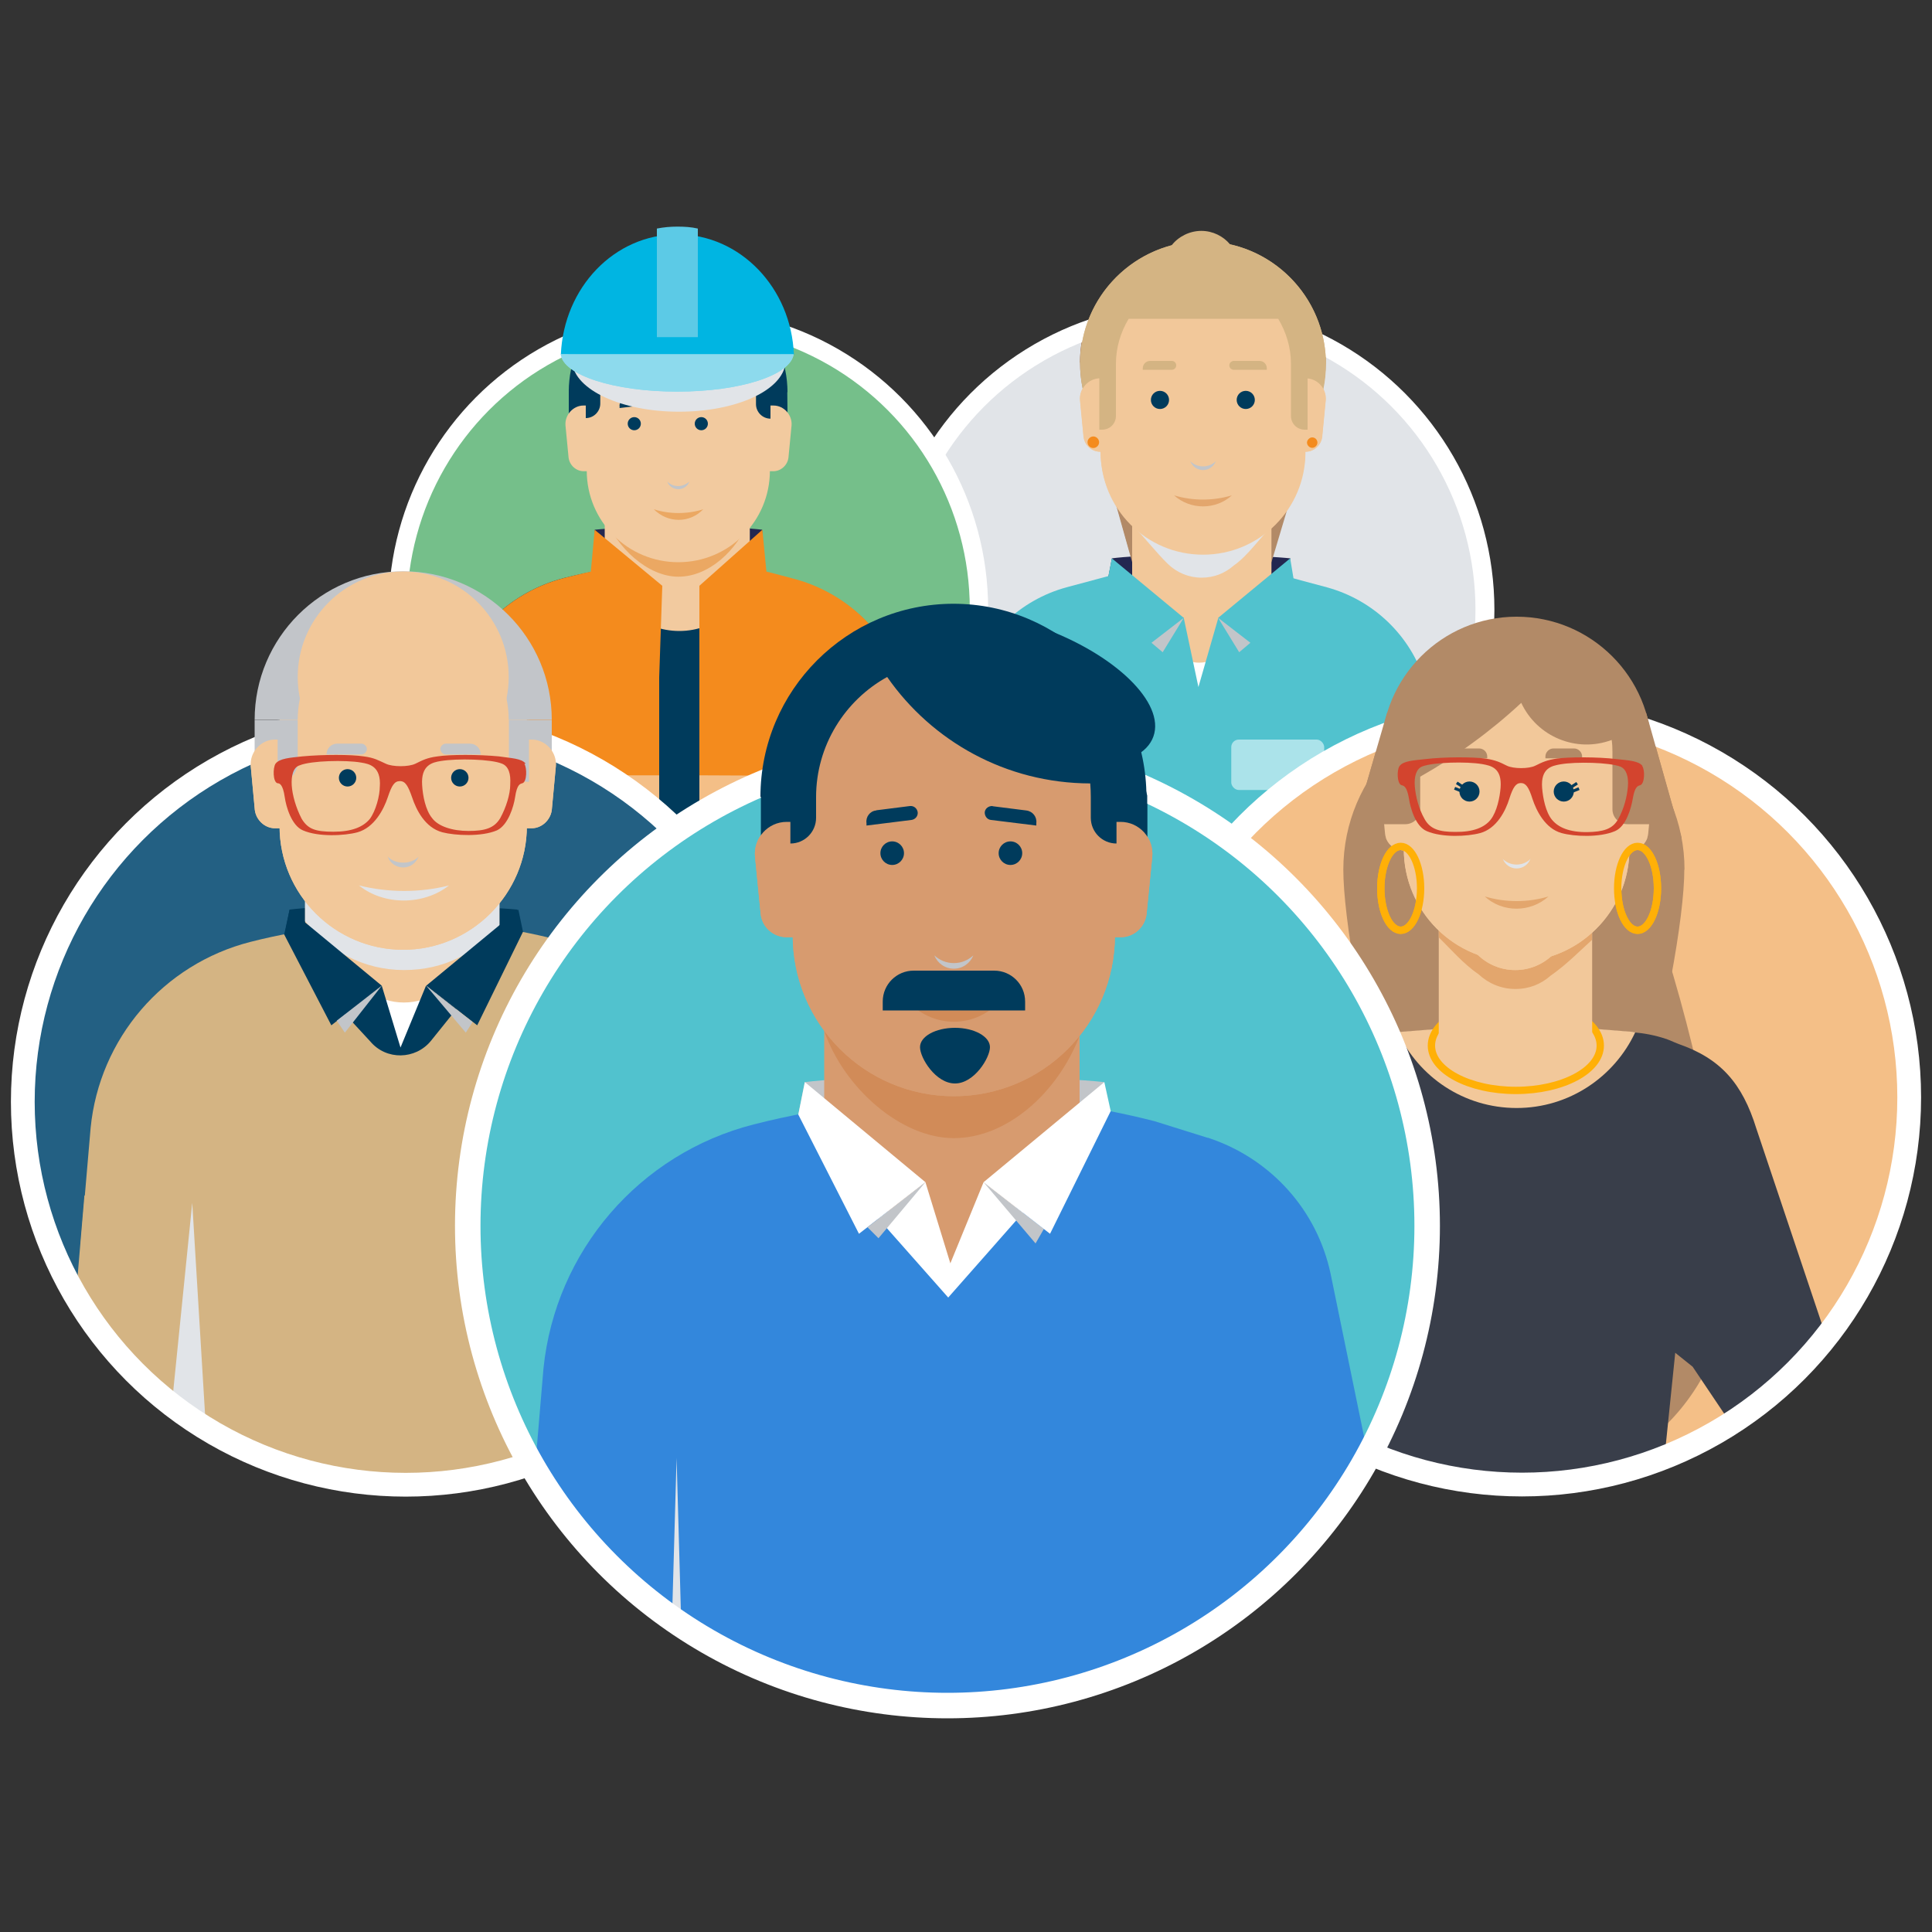
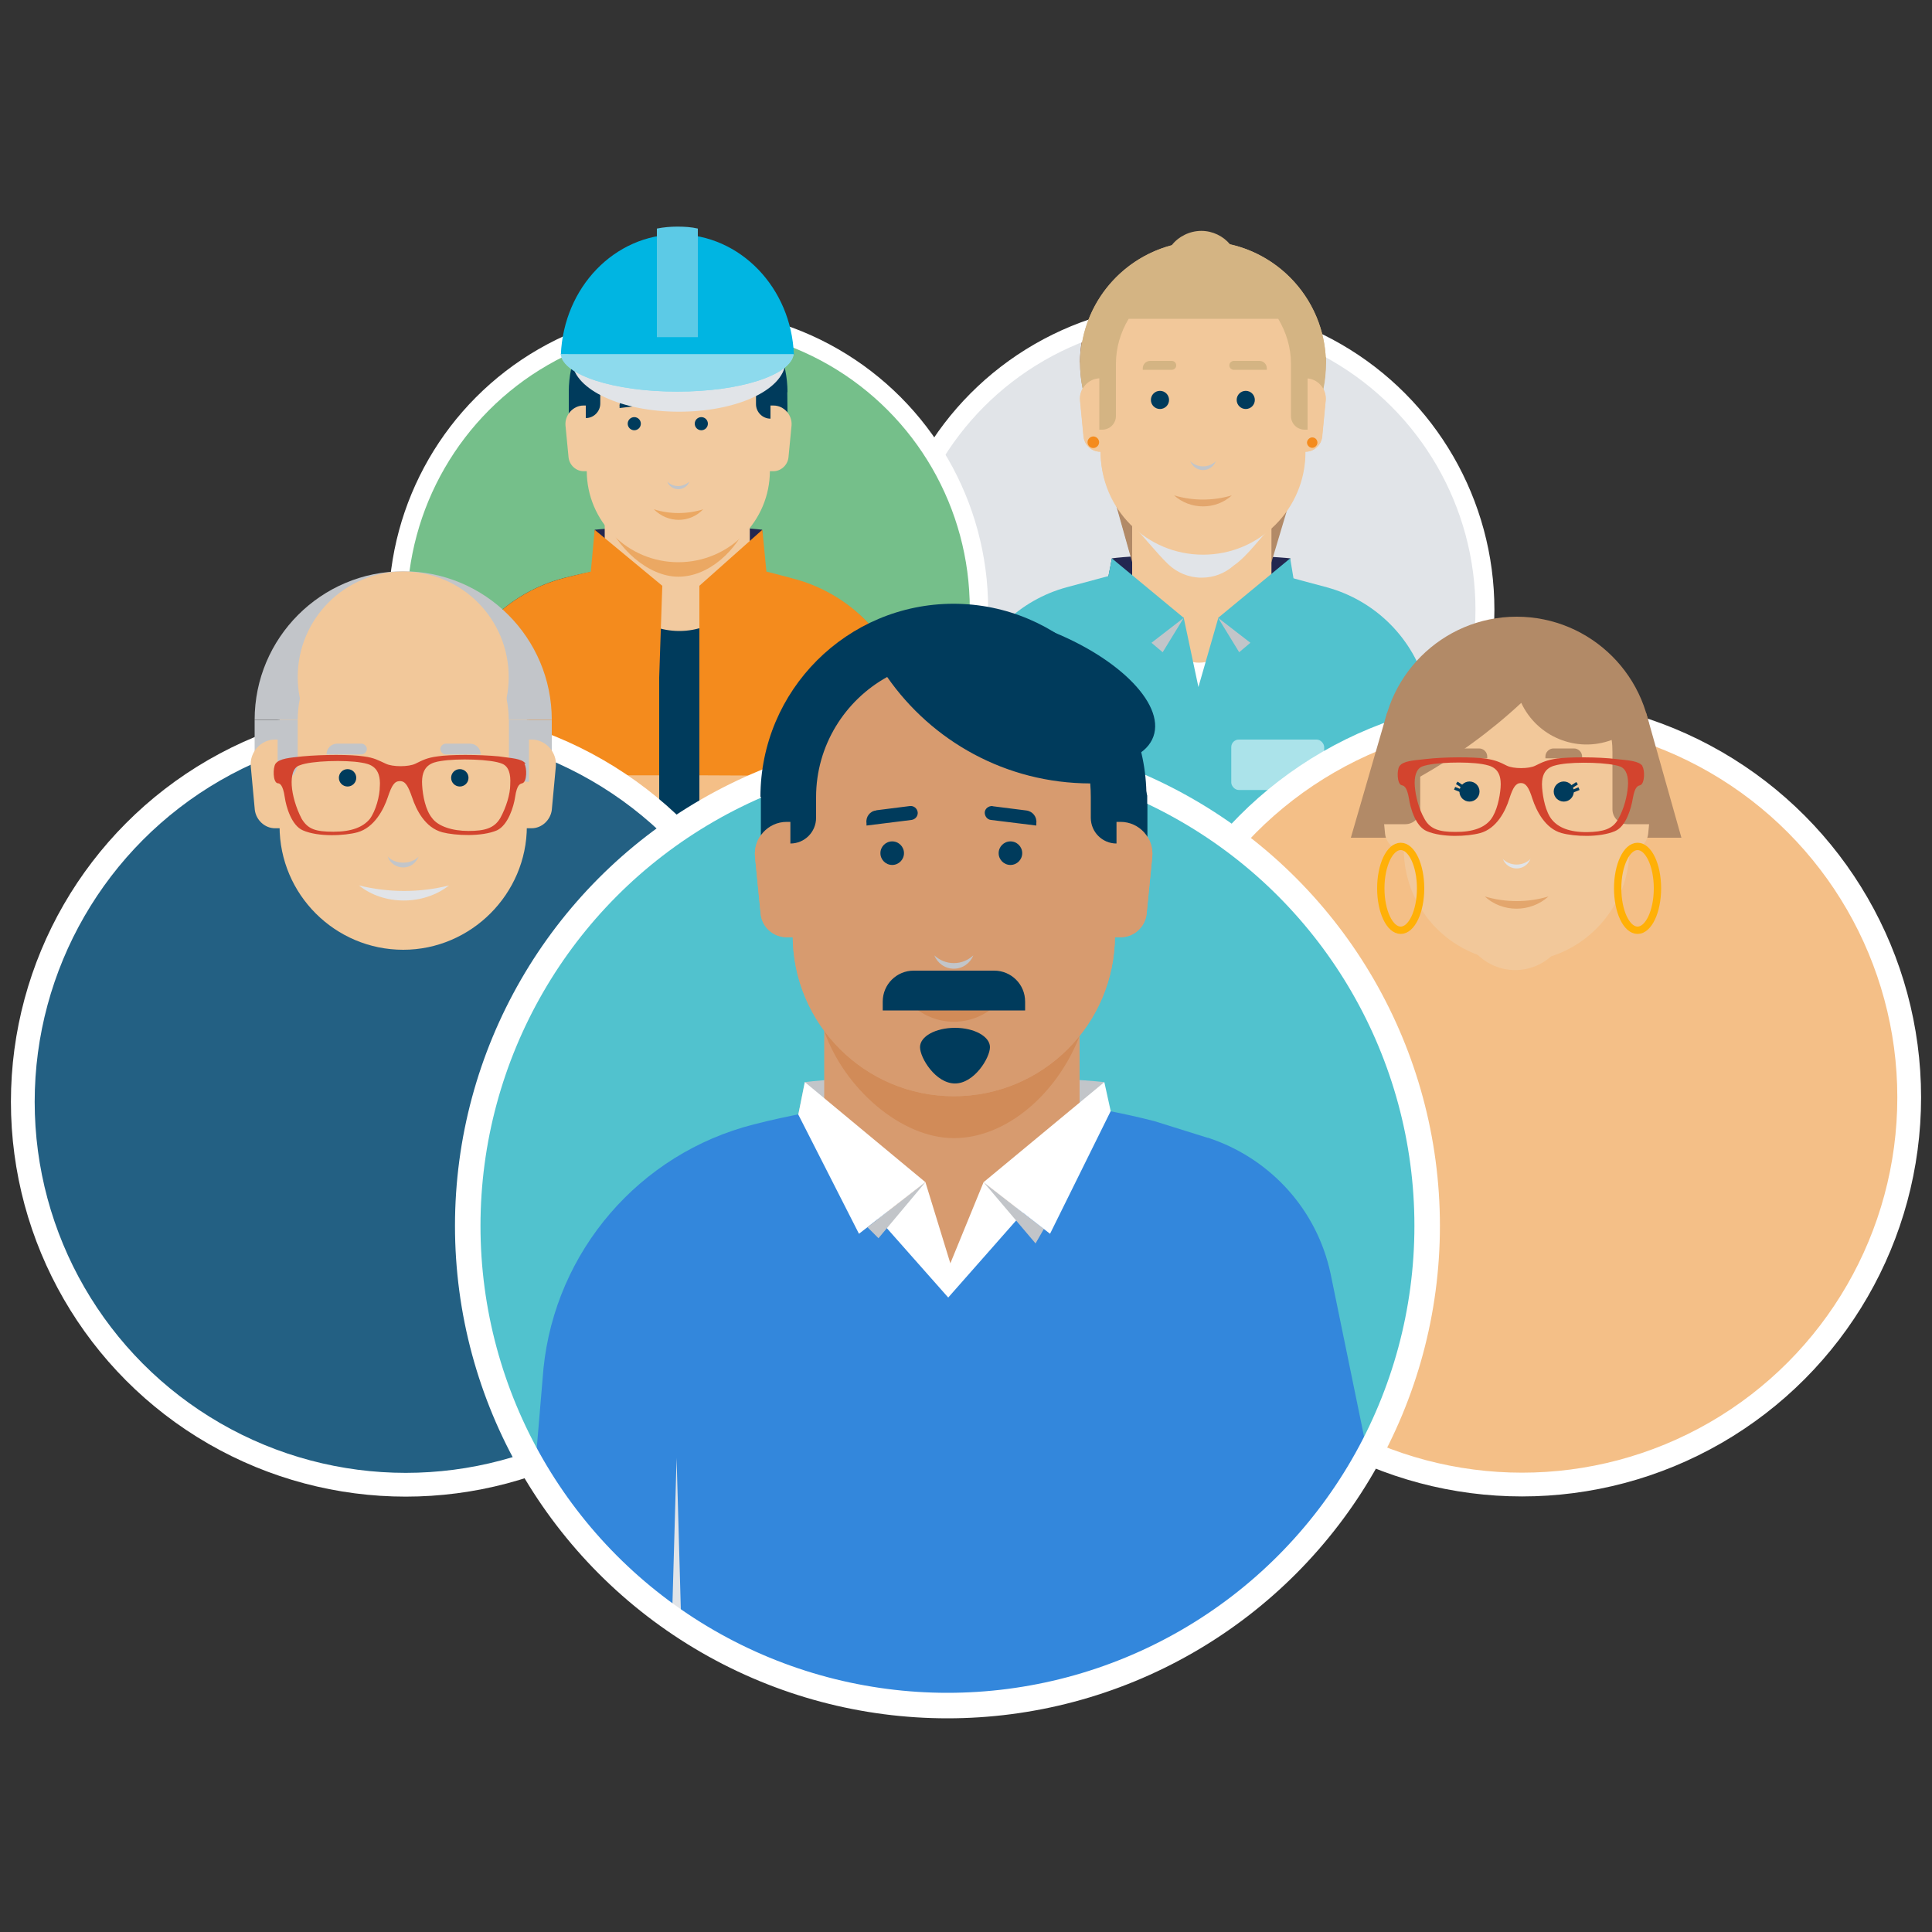
<svg xmlns="http://www.w3.org/2000/svg" id="Laag_1" version="1.1" viewBox="0 0 1000 1000">
  <rect x="0" y="0" width="1000" height="1000" fill="#333333" stroke="none" />
  <defs>
    <style>
      .st0, .st1, .st2, .st3, .st4, .st5, .st6 {
        fill: none;
      }

      .st7 {
        fill: #8ddaed;
      }

      .st8, .st9, .st10, .st11 {
        isolation: isolate;
      }

      .st8, .st12 {
        fill: #c2c5c9;
      }

      .st8, .st10, .st11 {
        mix-blend-mode: multiply;
      }

      .st13 {
        fill: #f2ca9f;
      }

      .st14 {
        stroke-width: 8.5px;
      }

      .st14, .st1, .st2, .st3, .st4 {
        stroke: #fff;
      }

      .st14, .st1, .st2, .st3, .st4, .st5, .st6 {
        stroke-miterlimit: 10;
      }

      .st14, .st15 {
        fill: #51c2ce;
      }

      .st16 {
        fill: #f48b1d;
      }

      .st17, .st10 {
        fill: #003b5c;
      }

      .st1 {
        stroke-width: 9.5px;
      }

      .st2 {
        stroke-width: 13.2px;
      }

      .st3 {
        stroke-width: 9.8px;
      }

      .st4 {
        stroke-width: 12.3px;
      }

      .st18 {
        fill: #d79b6f;
      }

      .st19 {
        fill: #5ccae6;
      }

      .st5 {
        stroke: #003b5c;
        stroke-width: 1.5px;
      }

      .st20 {
        fill: url(#Naamloos_verloop);
      }

      .st21 {
        fill: #393e4a;
      }

      .st22 {
        fill: #eba863;
      }

      .st23 {
        fill: #b28a67;
      }

      .st24 {
        clip-path: url(#clippath-1);
      }

      .st25 {
        clip-path: url(#clippath-3);
      }

      .st26 {
        clip-path: url(#clippath-4);
      }

      .st27 {
        clip-path: url(#clippath-2);
      }

      .st28 {
        fill: #d4b483;
      }

      .st29 {
        fill: #fff;
      }

      .st30 {
        fill: #2d8fce;
      }

      .st31 {
        fill: #00b5e2;
      }

      .st32, .st11 {
        fill: #e1e4e8;
      }

      .st33 {
        fill: #f4bf87;
      }

      .st34 {
        fill: #75bf8a;
      }

      .st35 {
        fill: #236083;
      }

      .st36 {
        fill: #bc3a1b;
      }

      .st37 {
        fill: #3387dc;
      }

      .st6 {
        stroke: #ffb007;
        stroke-width: 3.8px;
      }

      .st38 {
        fill: #232750;
      }

      .st39 {
        fill: #abe3ea;
      }

      .st40 {
        fill: #e3a66d;
      }

      .st41 {
        fill: #d3442e;
      }

      .st42 {
        fill: #d18b58;
      }

      .st43 {
        clip-path: url(#clippath);
      }

      .st44 {
        fill: #f2c89a;
      }
    </style>
    <clipPath id="clippath">
      <circle class="st0" cx="614.8" cy="315.6" r="153.8" />
    </clipPath>
    <linearGradient id="Naamloos_verloop" data-name="Naamloos verloop" x1="788.6" y1="359.9" x2="545.6" y2="635.8" gradientTransform="translate(0 1326) scale(1 -1)" gradientUnits="userSpaceOnUse">
      <stop offset="0" stop-color="#2d8fce" />
      <stop offset="1" stop-color="#232750" />
    </linearGradient>
    <clipPath id="clippath-1">
      <circle class="st0" cx="356.3" cy="315.1" r="150.4" />
    </clipPath>
    <clipPath id="clippath-2">
-       <circle class="st0" cx="210" cy="570.3" r="198.2" />
-     </clipPath>
+       </clipPath>
    <clipPath id="clippath-3">
-       <circle class="st0" cx="787.8" cy="568" r="200.4" />
-     </clipPath>
+       </clipPath>
    <clipPath id="clippath-4">
      <circle class="st0" cx="490.4" cy="634.5" r="248.3" />
    </clipPath>
  </defs>
  <g class="st9">
    <g id="a">
      <circle class="st32" cx="614.8" cy="315.6" r="153.8" />
      <g class="st43">
        <g>
          <circle class="st44" cx="622" cy="308.6" r="36.1" />
          <polygon class="st23" points="560.8 200.4 585.9 290 658 290 684.8 200.6 560.8 200.4" />
          <rect class="st44" x="585.9" y="242.5" width="72.1" height="66" />
          <circle class="st23" cx="622.6" cy="187.6" r="63.6" />
          <path class="st11" d="M585.9,253.1v17.7c5.3,5.1,12.3,14.2,18.6,20.3,4.5,4.3,10.6,7,17.3,7s12.2-2.4,16.7-6.3c7.5-5.2,13.8-14.8,19.4-19.8v-18.8h-72.1,0Z" />
          <path class="st44" d="M622.6,134.8c-29.3,0-53,23.7-53,53v45.3c0,29.3,23.7,53,53,53s53-23.7,53-53v-45.3c0-29.3-23.7-53-53-53h0Z" />
          <circle class="st38" cx="600.4" cy="206.1" r="4.7" />
          <circle class="st38" cx="644.7" cy="206.1" r="4.7" />
          <path class="st44" d="M578.7,233.8h-9.3c-4.4,0-8.1-3.4-8.6-7.8l-1.8-18.6c-.6-6.2,4.2-11.6,10.5-11.6h9.2v37.9h0Z" />
          <path class="st44" d="M666.4,233.8h9.3c4.4,0,8.1-3.4,8.6-7.8l1.8-18.6c.6-6.2-4.2-11.6-10.5-11.6h-9.2v37.9h0Z" />
          <circle class="st8" cx="622.6" cy="235.4" r="7" />
          <circle class="st44" cx="622.6" cy="231" r="9.5" />
          <path class="st23" d="M595.2,185.8h11.2c1.3,0,2.3,1,2.3,2.3h0c0,1.3-1,2.3-2.3,2.3h-15v-.8c0-2.1,1.7-3.8,3.8-3.8h0Z" />
          <path class="st23" d="M651.7,185.8h-13.4c-1.2.2-2.1,1.1-2.1,2.3s.9,2.2,2.1,2.3h17.3v-.8c0-2.1-1.7-3.8-3.8-3.8h0Z" />
          <path class="st40" d="M607.6,255.4c8.4,7.6,21.6,7.6,29.9,0-9.7,2.9-20.2,2.9-29.9,0Z" />
          <path class="st23" d="M686.2,187.6c0-30.3-21.3-55.7-49.6-62-3.5-4.2-8.9-7-14.9-7s-11.8,2.9-15.3,7.4c-27.3,7.2-47.4,32-47.4,61.6h9.9v33.9h1.5c3.9,0,7.1-3.1,7.1-7.1v-27c0-8.5,2.5-16.5,6.6-23.3h77.4c4.1,6.9,6.6,14.8,6.6,23.3v27c0,3.9,3.1,7.1,7.1,7.1h1.5v-33.9h9.9-.4,0Z" />
          <path class="st36" d="M694.3,981.4l12.4,20.8,42.5,16.4c9,3.5,12.9,6.2,14.5,12.5v2.2h-82.6l-9.3-8.9-1.4,8.9h-30.5v-51.9h54.4,0Z" />
          <path class="st36" d="M546.1,981.4l-12.4,20.8-42.5,16.4c-9,3.5-12.9,6.2-14.5,12.5v2.2h82.6l9.3-8.9,1.4,8.9h30.5v-51.9h-54.4,0Z" />
          <path class="st44" d="M505.2,521.4h0c12.3,1.1,23.4-9.8,24.6-24.1l6.5-87.7-43.8-5.5-7.5,89.5c-1.2,14.4,7.8,27,20.2,27.9h0Z" />
          <path class="st20" d="M523.5,582.8c-1.4,13.7-1.8,27.5-1.1,41.4l18.3,362.3h69.3l9.1-321.3h1.7l11,321.3h68.9l16.3-363.1c.6-13,.7-26.9-.2-40.6h-193.4,0Z" />
          <path class="st44" d="M693.1,384.4l47.1-8.5,21.1,116.2c2.4,13-6.4,25.5-19.2,27.8h0c-13,2.4-25.5-6.4-27.8-19.2l-21.1-116.2h0Z" />
          <path class="st44" d="M660.2,295.3c0,17.1-17.6,63-39.5,63s-39.5-44.9-39.5-61.9c0,0,19-4,45.1-4s33.9,2.9,33.9,2.9h0Z" />
          <line class="st0" x1="596" y1="331.8" x2="601.7" y2="336.7" />
          <path class="st29" d="M614.5,340.5l5.8,18.9,7.6-18.9s-2.8,1.5-7.1,1.6-6.4-1.6-6.4-1.6h.1Z" />
          <path class="st30" d="M612.6,319l7.6,35.8,10.3-35.8,39.2,24.8-34.9,22.2c-9.5,5.3-21,5.3-30.5,0l-30.9-21.7,39.2-25.6h0v.3h0Z" />
          <path class="st15" d="M544.1,456.7c2.1,13.8,1.4,27.9-2.1,41.5l-11.4,44.7c-3.3,13.2-5.8,26.6-7.2,40.1h193.4c-.9-14.6-2.7-29.1-6.2-42.5l-9.5-50.8c-1.5-7.9-2.1-16-1.7-24.1l2.6-55.8,45.7-5.7-10.1-51.1c-7.4-23.9-26.6-42.4-50.8-49l-29.8-8-37.6,62.6-37.6-62.6-29.8,8c-24.2,6.6-43.3,25.1-50.8,49l-10.1,51.1,45.7,5.7,7.1,47h.2Z" />
          <rect class="st39" x="637.3" y="382.8" width="48.1" height="26.1" rx="3.9" ry="3.9" />
          <rect class="st39" x="494.8" y="373.6" width="26.1" height="31.1" rx="3.9" ry="3.9" transform="translate(41.7 827.4) rotate(-80.7)" />
          <path class="st44" d="M526,484l90.4,27.4,7.6-4c5.8-3,9.6-1.6,9.6-1.6l29.2,4.8c-1,5.2-6,8.7-11,7.9l-3.4-.6-3.9-.7,11.4,6.1,25.5,4.6-1,6.5c-.9,5.9-4.1,11.5-9.2,14.5-.6.3-17.3,8.6-17.3,8.6-3.3,1.7-7.1,2.3-10.8,1.8l-13.7-1.9c-4.5-.5-8.7-2.5-11.8-6l-11-12.2-85-12.6c-7.6-1.2-15.2-3-22.2-5.9-15.6-6.4-14.1-23.9-4.9-35.1,5.6-6.7,23.6-4.4,31.5-1.7h0Z" />
          <polygon class="st8" points="612.6 319 596 331.8 601.7 336.7 612.6 319" />
          <polygon class="st8" points="630.5 319 647.1 331.8 641.4 336.7 630.5 319" />
          <path class="st44" d="M769.3,476.4c2.3.7,4.7-.2,6.2-2.1l30-44c5.1-7-1.3-20-9.9-28.5-2.4-2.4-6.3-2.2-8.3.5l-5.5,6.8-42.7,50.4c-2.5,3.1-1.1,7.8,2.8,9l27.5,7.9h0Z" />
          <path class="st44" d="M859.8,410l-.4-8.7c0-1-1.1-1.8-2.1-1.5l-34.3,10.1-10.5-2.7,3-.7c6.4-1.5,10.3-7.7,8.8-14.1l-33.9,7.8c-1.6.4-2.8,1.5-3.4,2.8l-13.5,33,33.4.2c5.6,0,11.6-1.4,17.4-4l29.6-13.5c3.4-1.6,5.9-5.4,5.8-8.8h.1Z" />
          <path class="st44" d="M781.7,408.9l23.4,23.3-47.3,77.2c-7.4,11.3-22.7,14.2-33.7,6.5h0c-11.5-8-13.6-24.1-4.8-34.9l62.4-72.2h0Z" />
        </g>
      </g>
      <circle class="st3" cx="614.8" cy="315.6" r="153.8" />
      <path class="st38" d="M575.5,289s13.5-2,46.1-1.8c32.5.2,46.3,1.8,46.3,1.8l-6.2,23.8s-24.4,22.2-40.2,22.8-47.9-36.6-47.9-36.6l1.9-9.8v-.2h0Z" />
      <circle class="st44" cx="622.1" cy="309.4" r="36.1" />
      <polygon class="st23" points="560.8 201.3 586 291 658.1 291 684.9 201.4 560.8 201.3" />
      <rect class="st44" x="586" y="243.5" width="72.1" height="66" />
      <circle class="st28" cx="622.7" cy="188.5" r="63.6" />
      <path class="st11" d="M586,254v17.7c5.3,5.1,12.3,14.2,18.6,20.3,4.5,4.3,10.6,7,17.3,7s12.2-2.4,16.7-6.3c7.5-5.2,13.8-14.8,19.4-19.8v-18.8h-72.1,0Z" />
      <path class="st44" d="M622.7,135.8c-29.3,0-53,23.7-53,53v45.3c0,29.3,23.7,53,53,53s53-23.7,53-53v-45.3c0-29.3-23.7-53-53-53h0Z" />
      <circle class="st17" cx="600.4" cy="207" r="4.7" />
      <circle class="st17" cx="644.8" cy="207" r="4.7" />
      <path class="st44" d="M578.8,233.8h-9.3c-4.4,0-8.1-3.4-8.6-7.8l-1.8-18.6c-.6-6.2,4.2-11.6,10.5-11.6h9.2v37.9h0Z" />
      <path class="st44" d="M666.5,233.8h9.3c4.4,0,8.1-3.4,8.6-7.8l1.8-18.6c.6-6.2-4.2-11.6-10.5-11.6h-9.2v37.9h0Z" />
      <circle class="st8" cx="622.7" cy="236.3" r="7" />
      <circle class="st44" cx="622.7" cy="231.9" r="9.5" />
      <path class="st28" d="M595.3,186.8h11.2c1.3,0,2.3,1,2.3,2.3h0c0,1.3-1,2.3-2.3,2.3h-15v-.8c0-2.1,1.7-3.8,3.8-3.8h0Z" />
      <path class="st28" d="M651.8,186.8h-13.4c-1.2.2-2.1,1.1-2.1,2.3s.9,2.2,2.1,2.3h17.3v-.8c0-2.1-1.7-3.8-3.8-3.8h0Z" />
      <path class="st40" d="M607.7,256.4c8.4,7.6,21.6,7.6,29.9,0-9.7,2.9-20.2,2.9-29.9,0Z" />
      <path class="st28" d="M686.3,188.5c0-30.3-21.3-55.7-49.6-62-3.5-4.2-8.9-7-14.9-7s-11.8,2.9-15.3,7.4c-27.3,7.2-47.4,32-47.4,61.6h9.9v33.9h1.5c3.9,0,7.1-3.1,7.1-7.1v-27c0-8.5,2.5-16.5,6.6-23.3h77.4c4.1,6.9,6.6,14.8,6.6,23.3v27c0,3.9,3.1,7.1,7.1,7.1h1.5v-33.9h9.9-.4,0Z" />
      <path class="st16" d="M565.9,231.9c-1.7,0-3-1.4-3-3s1.4-3,3-3,3,1.4,3,3-1.4,3-3,3Z" />
      <path class="st16" d="M679.2,226.4c1.6,0,2.7,1.3,2.7,2.7s-1.3,2.7-2.7,2.7-2.7-1.3-2.7-2.7,1.3-2.7,2.7-2.7Z" />
      <path class="st44" d="M660.2,296.3c0,17.1-17.6,63-39.5,63s-39.5-44.9-39.5-61.9c0,0,19,10.3,45.1,10.3s33.9-11.5,33.9-11.5h0Z" />
      <line class="st0" x1="596" y1="332.7" x2="601.8" y2="337.6" />
      <path class="st29" d="M614.6,341.4l5.8,18.9,7.6-18.9s-2.8,1.5-7.1,1.6-6.4-1.6-6.4-1.6h.1Z" />
      <path class="st15" d="M612.7,319.8l7.6,35.8,10.3-35.8,39.2,24.8-34.9,22.2c-9.5,5.3-21,5.3-30.5,0l-30.9-21.7,39.2-25.6h0v.3h0Z" />
      <polygon class="st15" points="575.5 289 573.5 299.1 592.2 335.7 612.7 319.8 575.5 289" />
      <polygon class="st15" points="667.8 289 669.7 300.5 651.1 335.7 630.5 319.8 667.8 289" />
      <polygon class="st8" points="612.7 319.8 596 332.7 601.8 337.6 612.7 319.8" />
      <polygon class="st8" points="630.5 319.8 647.2 332.7 641.4 337.6 630.5 319.8" />
      <circle class="st34" cx="356.3" cy="315.1" r="150.4" />
      <g class="st24">
        <g>
          <path class="st38" d="M394.6,274.2s-12.7-1.8-43.3-1.6c-30.6,0-43.5,1.6-43.5,1.6l4.4,37.8s24.3,19.2,39.1,19.7,45.3-25.1,45.3-25.1l-2.1-32.1h0v-.3h.1Z" />
          <path class="st13" d="M388.1,316.6v-54.1h-75.1v54.1-20.2c0,16.3,16.8,49.5,37.6,49.5s37.6-33.4,37.6-49.5v20.2h-.1Z" />
          <path class="st17" d="M230.6,370.8c3.4-34.4,28.2-63.2,61.6-71.7h0c7.3-1.8,14.5-3.4,21.8-4.4h0c2.8,18.1,18.6,31.9,37.6,31.9s34.4-13.7,37.6-31.9v.5c7,1,14,2.6,20.7,4.4h0c33.7,8.5,58.3,37.3,61.6,71.7l1,24.3-44.5,6,9.6,180.3h-173.5l5.4-181.3-39.4-29.3.5-.5h0Z" />
          <path class="st31" d="M374.4,947.3v49.5h124.8l-1.6-7.8c-1.6-6-7.3-10.9-13.7-11.9l-41.2-10.1-13.2-19.7h-55.2.1Z" />
          <path class="st31" d="M326.7,947.3v49.5h-124.8l1.6-7.8c1.6-6,7.3-10.9,13.7-11.9l41.2-10.1,13.2-19.7h55.2-.1Z" />
          <path class="st13" d="M437.8,654.1h6.2c11.7,0,19.2-11.4,22.8-26.9l6.7-34.7h-37.3l1.6,61.4h0v.3h0Z" />
          <polygon class="st35" points="348.5 663.7 334.8 951.9 261 951.9 264.3 576.9 437.8 576.9 441.2 951.9 367.4 951.9 353.7 663.7 348.5 663.7" />
          <path class="st22" d="M313,253.2v13.7c6,16.8,22.5,31.6,38.1,31.6s30.3-13.2,37-30v-15.3h-75.1Z" />
          <circle class="st0" cx="351.1" cy="202.7" r="56.7" />
          <polygon class="st17" points="407.8 233 294.4 233 294.4 202.7 295.9 195.7 406.5 194.7 407.5 202.9 407.8 233" />
          <path class="st13" d="M351.1,155.8c-26.2,0-47.4,21.2-47.4,47.4v40.4c0,26.2,21.2,47.4,47.4,47.4s47.4-21.2,47.4-47.4v-40.4c0-26.2-21.2-47.4-47.4-47.4h0Z" />
          <circle class="st17" cx="328.3" cy="219.3" r="3.4" />
          <circle class="st17" cx="363" cy="219.3" r="3.4" />
          <path class="st13" d="M310.4,243.9h-8.3c-3.9,0-7.3-3.1-7.8-7l-1.6-16.6c-.5-5.4,3.9-10.4,9.3-10.4h8.3v33.9h.1Z" />
          <path class="st13" d="M392,243.9h8.3c3.9,0,7.3-3.1,7.8-7l1.6-16.6c.5-5.4-3.9-10.4-9.3-10.4h-8.3v33.9h-.1Z" />
          <path class="st17" d="M351.1,146c-31.3,0-56.7,25.4-56.7,56.7h8.8v13.7c4.1,0,7.5-3.4,7.5-7.5v-6.2c0-15.3,8.5-28.5,21-35.2,13.2,18.9,35,31.1,59.6,31.3v10.4c0,4.1,3.4,7.5,7.5,7.5v-13.7h8.8c0-31.3-25.4-56.7-56.7-56.7h0l.3-.3h0Z" />
          <path class="st8" d="M351.1,251.6c-2.3,0-4.1-.8-5.7-2.3.8,2.3,3.1,3.9,5.7,3.9s4.9-1.6,5.7-3.9c-1.6,1.3-3.6,2.3-5.7,2.3Z" />
          <path class="st0" d="M334.2,262.5h33.9v1.3c0,3.9-3.1,6.7-6.7,6.7h-20.5c-3.9,0-6.7-3.1-6.7-6.7v-1.3h0Z" />
          <path class="st17" d="M323.9,206.8l9.8-1.3c1,0,2.1.8,2.3,1.8h0c0,1-.8,2.1-1.8,2.3l-13.5,1.6v-.8c-.3-1.8,1-3.6,2.8-3.6h.4Z" />
          <path class="st17" d="M357.8,205.3l9.8,1.3c1.8,0,3.1,2.1,2.8,3.6v.8l-13.5-1.6c-1,0-1.8-1.3-1.8-2.3h0c0-1,1.3-1.8,2.3-1.8h.4Z" />
          <path class="st22" d="M338.4,263.6c7.3,7.3,18.6,7.3,25.6,0-8.3,2.6-17.4,2.6-25.6,0Z" />
          <path class="st16" d="M362,690.6v-359.2c15.8-4.7,27.2-21.2,27.2-34.7v-2.3c7,1,13.7,3.1,20.7,4.9h0c33.7,8.5,58.3,37.3,61.6,71.7l10.4,222h-37.3l3.1,97.9h-85.7v-.3h0Z" />
          <path class="st16" d="M230.6,370.8c3.4-34.4,28.2-63.2,61.6-71.7h0c7.3-1.8,14.2-3.6,21.5-4.7v2.3c.3,13.5,11.7,30.3,27.5,34.7v359.2h-90.4l18.9-291.9-39.4-28h.3,0Z" />
          <polygon class="st16" points="394.6 274.2 396.7 295.9 362 354.2 362 303.2 394.6 274.2" />
          <polygon class="st16" points="307.8 274.2 305.8 295.9 341.2 350.6 342.8 303.2 307.8 274.2" />
          <polygon class="st33" points="362 401.3 428 401.6 431.1 438.6 362 438.4 362 401.3" />
          <polygon class="st33" points="269.8 401.3 341.2 401.3 341.2 438.1 267.2 437.9 269 409.9 269.8 401.3" />
          <polygon class="st33" points="362 463 433.2 463 436.5 500.3 362 500 362 463" />
          <polygon class="st33" points="265.6 463 341.2 463 341.2 499.8 263.3 499.5 265.1 474.1 265.6 463" />
          <polygon class="st8" points="259.1 561.9 261 535.2 267.2 438.4 269.2 399.8 301.4 524.4 259.1 561.9" />
          <path class="st13" d="M298.2,499.8l30.6,24.1v.5c-4.1,5.2-11.1,7.3-17.1,4.7l-10.4-4.4-32.6,29.3-10.4-26.2,39.9-27.5v-.5h0Z" />
          <path class="st16" d="M177.1,443.9l66.5-110.5,54.1,30.6-58.4,97.8,62.3,39.2-47.7,39.9-63.5-75.9c-10.4-12.4-21.9-7.4-13.4-21.1h0Z" />
          <path class="st31" d="M410.9,183.5c-1.3-34.4-27.7-62.2-60.3-62.2s-58.8,27.5-60.3,62.2h120.7-.1Z" />
          <path class="st11" d="M296.2,187.7c1.3,14,25.4,25.4,55.2,25.4s53.9-11.1,55.2-25.4h-110.4Z" />
          <path class="st7" d="M290.2,183.3c1.3,10.9,27.7,19.4,60.3,19.4s58.8-8.5,60.3-19.4h-120.7.1Z" />
          <path class="st19" d="M361.2,174.5v-56.2c-3.4-.8-7-1-10.6-1s-7,.3-10.6,1v56.2h21.2Z" />
          <rect class="st33" x="225.8" y="484.4" width="62.7" height="24.3" transform="translate(-265.5 297.8) rotate(-41.8)" />
          <polygon class="st33" points="481.4 576.9 443.3 576.9 441.2 552.6 480.1 552.6 481.4 576.9" />
          <path class="st8" d="M444.6,592.7l-18.6-213.4,13.7,246.8c.5,7,1.8,14,4.4,20.7l2.3,7.3-1.8-61.4h0Z" />
        </g>
      </g>
      <circle class="st0" cx="359.8" cy="178.7" r="52.8" />
      <circle class="st0" cx="356.3" cy="315.1" r="150.4" />
      <circle class="st1" cx="356.3" cy="315.1" r="150.4" />
      <path class="st31" d="M410.9,183.5c-1.3-34.4-27.7-62.2-60.3-62.2s-58.8,27.5-60.3,62.2h120.7-.1Z" />
      <path class="st7" d="M290.2,183.3c1.3,10.9,27.7,19.4,60.3,19.4s58.8-8.5,60.3-19.4h-120.7.1Z" />
      <path class="st19" d="M361.2,174.5v-56.2c-3.4-.8-7-1-10.6-1s-7,.3-10.6,1v56.2h21.2Z" />
      <circle class="st35" cx="210" cy="570.3" r="198.2" />
      <g class="st27">
        <g>
          <path class="st10" d="M149.9,470.8s17.4-2.4,58.8-2.1,59.2,2.1,59.2,2.1l-5.9,33.1s-33.1,26.1-53.3,26.8-64-34.1-64-34.1l5.2-25.8h0Z" />
          <path class="st28" d="M311.4,493.5l-23.7-7.3c-23.3-5.9-47-9-70.7-9.7v373.5l116.9-.7v-203.3s-4.2-141.7-22.6-152.1h0v-.3h.1Z" />
          <path class="st28" d="M217.1,849.9l41.1-3.8,10.8-343.2-51.9-25.1c-29.2-.7-58.8,2.4-87.4,9.7h0c-45.2,11.5-78.3,50.1-82.8,96.4l-5.2,60.6,44.6,9-3.5,196.3h134.4,0Z" />
          <polygon class="st17" points="205.3 977.6 186.8 1365 87.6 1365 92.1 849.9 325.3 849.2 329.9 1365 230.7 1365 212.6 977.6 205.3 977.6" />
          <path class="st28" d="M354.6,741.3l3.1-.7c-21.2,4.5-42.1-9-46.6-30.3l-45.2-218.2,6.3-1.4c39-8.4,77.3,16.7,85.6,55.7l30.3,147.9c4.5,21.2-12.2,42.8-33.4,47.3h0v-.3h0Z" />
          <path class="st28" d="M65.3,769.8h0c18.8,1.7,35.2-12.2,36.5-30.6l8-112.4-66.1-8-9.7,114.5c-1.4,18.4,12.2,34.8,31,36.2h0l.3.3Z" />
          <polygon class="st11" points="99.5 622.6 85.2 764.2 107.5 754.5 99.5 622.6" />
          <polygon class="st11" points="304.5 687.7 319.8 745.5 325.3 849.2 312.8 849.2 304.5 687.7" />
          <path class="st44" d="M258.5,496.2s-18.8,28.2-49.4,28.2-51.2-28.2-51.2-28.2v-62h100.6v62h0Z" />
          <circle class="st0" cx="208.7" cy="372.7" r="76.9" />
          <path class="st11" d="M157.9,441.2v35.5c11.8,15.3,30.3,25.4,51.2,25.4s37.6-9,49.4-23.3v-37.2h-100.6v-.3h0Z" />
          <rect class="st12" x="131.8" y="372.7" width="153.8" height="23.3" />
          <path class="st44" d="M208.7,309c-35.5,0-64,28.9-64,64v54.6c0,35.5,28.9,64,64,64s64-28.9,64-64v-54.6c0-35.5-28.9-64-64-64h0Z" />
          <circle class="st17" cx="179.9" cy="402.6" r="4.5" />
          <circle class="st17" cx="238" cy="402.6" r="4.5" />
          <path class="st12" d="M208.7,318c30.3,0,54.6,24.7,54.6,54.6h22.3c0-42.5-34.5-76.9-76.9-76.9h0c-42.5,0-76.9,34.5-76.9,76.9h22.3c0-30.3,24.7-54.6,54.6-54.6" />
          <path class="st44" d="M153.4,428.7h-11.1c-5.2,0-9.7-4.2-10.4-9.4l-2.1-22.6c-.7-7.3,5.2-13.9,12.5-13.9h11.1v45.9h0Z" />
          <path class="st44" d="M264.1,428.7h11.1c5.2,0,9.7-4.2,10.4-9.4l2.1-22.6c.7-7.3-5.2-13.9-12.5-13.9h-11.1v45.9h0Z" />
          <path class="st12" d="M143.7,372.7h10.4v21.9c0,5.6-4.5,10.4-10.4,10.4h0v-32h0v-.3Z" />
          <path class="st12" d="M263.4,372.7h10.4v32h0c-5.6,0-10.4-4.5-10.4-10.4v-21.9h0v.3Z" />
          <path class="st8" d="M208.7,446.5c-3.1,0-5.9-1-8-3.1,1,3.1,4.2,5.6,8,5.6s6.6-2.4,8-5.6c-2.1,2.1-4.9,3.1-8,3.1Z" />
          <path class="st11" d="M185.8,458.3c12.9,10.4,33.4,10.4,46.6,0-15,3.8-31.3,3.8-46.6,0h0Z" />
          <path class="st29" d="M207.7,544.6l20.2-32h0c-11.1,8.4-26.5,8.4-37.9,0h0l17.8,32h-.1Z" />
          <polygon class="st17" points="149.9 470.8 147.1 483.7 171.5 530.7 197.6 510.2 149.9 470.8" />
          <path class="st17" d="M197.6,510.2l9.7,32,13.2-32,15.7,12.2-13.2,16.4c-8,9.7-23,10.1-31.3.3l-13.2-14.3,19.1-14.6h0Z" />
          <polygon class="st8" points="197.6 510.2 174.3 528.3 178.5 534.5 197.6 510.2" />
          <polygon class="st17" points="268.3 470.8 270.7 482.3 247 530.7 220.6 510.2 268.3 470.8" />
          <polygon class="st8" points="220.6 510.2 244.6 529 241.1 534.5 220.6 510.2" />
          <circle class="st44" cx="208.7" cy="350.4" r="54.6" />
          <path class="st12" d="M174.6,384.9h12.5c1.4,0,2.8,1.4,2.8,2.8h0c0,1.4-1.4,2.8-2.8,2.8h-18.1c0-3.1,2.4-5.6,5.6-5.6h0Z" />
          <path class="st12" d="M230.7,384.9h12.5c3.1,0,5.6,2.4,5.6,5.6h-18.1c-1.4,0-2.8-1.4-2.8-2.8h0c0-1.4,1.4-2.8,2.8-2.8h0Z" />
          <polygon class="st11" points="84.5 783 187.9 838.4 84.8 801.8 84.5 783" />
          <path class="st41" d="M272.1,395.3c-2.1-2.8-7.3-2.8-13.9-3.8-10.4-1-25.4-1-31.7,0-5.6.7-8,2.1-11.5,3.8-3.5,1.7-11.8,1.7-15.3,0-3.8-1.7-5.9-3.1-11.5-3.8-6.3-1-21.2-1-31.7,0-6.3.7-11.8,1-13.9,3.8-1.4,2.1-1.4,9.4,1,10.1,1,0,2.8.3,3.8,7.3.7,4.9,3.5,14.6,9.4,17.1,8,3.5,21.6,2.8,28.2,1,8.7-2.4,13.6-11.8,15.7-18.1s3.5-8.4,6.3-8.4,4.2,2.4,6.3,8.4c2.1,6.3,6.6,15.7,15.7,18.1,6.6,1.7,20.2,2.4,28.2-1,5.9-2.8,8.7-12.5,9.4-17.1,1-7,2.8-7,3.8-7.3,2.4-.7,2.4-8,1-10.1h.7ZM196.6,406.8c0,5.2-2.1,12.9-5.2,17.1-3.5,4.2-9.4,6.6-18.8,6.6s-13.2-1.4-16.4-6.6c-3.1-5.9-4.9-12.5-5.2-17.4s.7-9.4,4.2-10.4c5.9-2.4,23.7-2.8,31.7-1.4,4.5.7,10.4,2.1,9.7,12.5h0v-.3h0ZM264.1,406.1c0,4.9-2.1,11.8-5.2,17.4-3.1,5.2-8,6.6-16.4,6.6s-15.7-2.4-18.8-6.6c-3.5-4.2-4.9-11.8-5.2-17.1-.7-10.4,5.2-11.8,9.7-12.5,8.4-1.4,26.1-1,31.7,1.4,3.5,1.4,4.5,5.6,4.2,10.4h0v.3h0Z" />
          <path class="st44" d="M326.7,950.5l13.9-27.5-17.1-8.4-16,42.1h0c7,3.5,15.3.7,19.1-6.3h.1Z" />
          <path class="st44" d="M322.6,767.7l12.5,131.2-7.3,9c-5.6,6.6-4.9,12.5-4.9,12.5l4.9,13.9c3.1,4.2,10.1,1.4,12.9,6.6,2.8,5.2-.3,15-.3,15l-10.8,34.1,19.1,2.4c8,.7,16.4-2.1,21.6-8,.7-.7,16-20.5,16-20.5,3.1-4.2,4.9-9,5.2-13.9l1-19.1c.3-6.3-1-12.5-4.9-17.8l-13.2-18.8,5.9-119.4c.7-10.8,0-21.6-2.1-32.4-4.5-23-28.2-26.5-45.2-17.4-10.4,5.2-12.2,30.6-10.4,42.1h0v.3h0v.2h0Z" />
          <path class="st28" d="M350.1,671.3h0c21.6,0,39,17.8,39,39.3l-8.7,192.1-54.3,4.2-15.3-196.7c0-21.6,17.8-39,39.3-39h0Z" />
        </g>
      </g>
      <circle class="st0" cx="210" cy="570.3" r="198.2" />
      <circle class="st4" cx="210" cy="570.3" r="198.2" />
      <circle class="st0" cx="208.7" cy="372.7" r="76.9" />
      <rect class="st12" x="131.8" y="372.7" width="153.8" height="23.3" />
      <path class="st44" d="M208.7,309c-35.5,0-64,28.9-64,64v54.6c0,35.5,28.9,64,64,64s64-28.9,64-64v-54.6c0-35.5-28.9-64-64-64h0Z" />
      <circle class="st17" cx="179.9" cy="402.6" r="4.5" />
      <circle class="st17" cx="238" cy="402.6" r="4.5" />
      <path class="st12" d="M208.7,318c30.3,0,54.6,24.7,54.6,54.6h22.3c0-42.5-34.5-76.9-76.9-76.9h0c-42.5,0-76.9,34.5-76.9,76.9h22.3c0-30.3,24.7-54.6,54.6-54.6" />
      <path class="st44" d="M153.4,428.7h-11.1c-5.2,0-9.7-4.2-10.4-9.4l-2.1-22.6c-.7-7.3,5.2-13.9,12.5-13.9h11.1v45.9h0Z" />
      <path class="st44" d="M264.1,428.7h11.1c5.2,0,9.7-4.2,10.4-9.4l2.1-22.6c.7-7.3-5.2-13.9-12.5-13.9h-11.1v45.9h0Z" />
      <path class="st12" d="M143.7,372.7h10.4v21.9c0,5.6-4.5,10.4-10.4,10.4h0v-32h0v-.3Z" />
      <path class="st12" d="M263.4,372.7h10.4v32h0c-5.6,0-10.4-4.5-10.4-10.4v-21.9h0v.3Z" />
      <path class="st8" d="M208.7,446.5c-3.1,0-5.9-1-8-3.1,1,3.1,4.2,5.6,8,5.6s6.6-2.4,8-5.6c-2.1,2.1-4.9,3.1-8,3.1Z" />
      <path class="st11" d="M185.8,458.3c12.9,10.4,33.4,10.4,46.6,0-15,3.8-31.3,3.8-46.6,0h0Z" />
      <circle class="st44" cx="208.7" cy="350.4" r="54.6" />
      <path class="st12" d="M174.6,384.9h12.5c1.4,0,2.8,1.4,2.8,2.8h0c0,1.4-1.4,2.8-2.8,2.8h-18.1c0-3.1,2.4-5.6,5.6-5.6h0Z" />
      <path class="st12" d="M230.7,384.9h12.5c3.1,0,5.6,2.4,5.6,5.6h-18.1c-1.4,0-2.8-1.4-2.8-2.8h0c0-1.4,1.4-2.8,2.8-2.8h0Z" />
      <path class="st41" d="M272.1,395.3c-2.1-2.8-7.3-2.8-13.9-3.8-10.4-1-25.4-1-31.7,0-5.6.7-8,2.1-11.5,3.8-3.5,1.7-11.8,1.7-15.3,0-3.8-1.7-5.9-3.1-11.5-3.8-6.3-1-21.2-1-31.7,0-6.3.7-11.8,1-13.9,3.8-1.4,2.1-1.4,9.4,1,10.1,1,0,2.8.3,3.8,7.3.7,4.9,3.5,14.6,9.4,17.1,8,3.5,21.6,2.8,28.2,1,8.7-2.4,13.6-11.8,15.7-18.1s3.5-8.4,6.3-8.4,4.2,2.4,6.3,8.4c2.1,6.3,6.6,15.7,15.7,18.1,6.6,1.7,20.2,2.4,28.2-1,5.9-2.8,8.7-12.5,9.4-17.1,1-7,2.8-7,3.8-7.3,2.4-.7,2.4-8,1-10.1h.7ZM196.6,406.8c0,5.2-2.1,12.9-5.2,17.1-3.5,4.2-9.4,6.6-18.8,6.6s-13.2-1.4-16.4-6.6c-3.1-5.9-4.9-12.5-5.2-17.4s.7-9.4,4.2-10.4c5.9-2.4,23.7-2.8,31.7-1.4,4.5.7,10.4,2.1,9.7,12.5h0v-.3h0ZM264.1,406.1c0,4.9-2.1,11.8-5.2,17.4-3.1,5.2-8,6.6-16.4,6.6s-15.7-2.4-18.8-6.6c-3.5-4.2-4.9-11.8-5.2-17.1-.7-10.4,5.2-11.8,9.7-12.5,8.4-1.4,26.1-1,31.7,1.4,3.5,1.4,4.5,5.6,4.2,10.4h0v.3h0Z" />
      <circle class="st33" cx="787.8" cy="568" r="200.4" />
      <g class="st25">
        <g>
          <path class="st23" d="M871.8,450.1c0,48.8-40.1,230.8-88.9,230.8s-87.6-182.1-87.6-230.8,39.5-88.3,88.3-88.3,88.3,39.5,88.3,88.3h0Z" />
          <path class="st23" d="M895,659.4c0-60.8-50-287.8-110.8-287.8s-109.2,227-109.2,287.8,49.3,110,110,110,110-49.3,110-110h0Z" />
          <path class="st21" d="M946.3,695.1l-37.2-110.9c-7.3-23.6-18.6-36.3-40.2-43.8-1.4-.5-2.8-1.2-4.3-1.8-.4-.2-.8-.3-1.3-.5-.3-.2-.7-.3-1.1-.4-5.3-1.8-11-2.9-16.9-3.4l-60.2-4.8-60.2,4.8c-5.9.4-11.4,1.6-16.8,3.4l-33.9,114.1-.2,3,36.8,121.4h148.5l7.8-76,9,7.2,40.6,60.4c10.1,15,31.1,16.6,43.9,3.9h0c15.9-15.9-6.1-52.4-14.3-76.6Z" />
          <path class="st44" d="M785,573.5c27.2,0,50.6-16.1,61.4-39.2-.4,0-.8,0-1.2-.2l-60.2-4.8-60.2,4.8c-.4,0-.8,0-1.2.2,10.7,23.1,34.1,39.2,61.4,39.2h0Z" />
          <ellipse class="st6" cx="784.6" cy="541.2" rx="43.7" ry="23.2" />
          <path class="st21" d="M708,537.6l-.9,101.9,5.6,34.3-34.3,83.8c-4.4,20-28.5,29.4-44.2,16.4-.7-.6-1.3-1.2-2-1.8-16-15.8-4.2-66.3,4-90.5l24.5-97.6c7.3-23.5,18.6-36.3,40.2-43.8h0c1.4-.5,2.8-1.2,4.3-1.8.4-.2.9-.3,1.3-.5.5-.2.9-.3,1.4-.5h.1Z" />
          <path class="st44" d="M708,537.6h0c-.5.2-1,.3-1.4.5.5-.2,1-.4,1.4-.5Z" />
          <rect class="st44" x="744.7" y="473" width="79.4" height="72.6" />
          <circle class="st0" cx="785" cy="389.3" r="70" />
          <path class="st40" d="M744.7,464v21.2c5.8,5.6,12.7,13.7,20.5,19,5,4.7,11.7,7.7,19.1,7.7s13.4-2.6,18.3-6.9c8.2-5.7,15.3-13,21.4-18.5v-22.5h-79.4.1Z" />
          <polygon class="st23" points="870.3 433.6 699.2 433.6 717.9 369.1 852.1 369.1 870.3 433.6" />
          <path class="st44" d="M785,331.2c-32.3,0-58.4,26.2-58.4,58.4v49.8c0,32.3,26.2,58.4,58.4,58.4s58.4-26.2,58.4-58.4v-49.8c0-32.3-26.2-58.4-58.4-58.4h0Z" />
          <circle class="st17" cx="760.6" cy="409.7" r="5.2" />
          <circle class="st17" cx="809.4" cy="409.7" r="5.2" />
          <path class="st23" d="M785,339.5c27.5,0,49.8,22.4,49.8,49.8h20.2c0-38.7-31.4-70-70-70h0c-38.7,0-70,31.4-70,70h20.2c0-27.5,22.4-49.8,49.8-49.8" />
          <path class="st44" d="M736.7,440.1h-10.3c-4.9,0-9-3.7-9.5-8.6l-2-20.5c-.7-6.8,4.7-12.7,11.5-12.7h10.2v41.8h0Z" />
          <path class="st44" d="M833.3,440.1h10.3c4.9,0,9-3.7,9.5-8.6l2-20.5c.7-6.8-4.7-12.7-11.5-12.7h-10.2v41.8h0Z" />
          <path class="st23" d="M725.8,380.4h9.4v38.5c0,4.3-3.5,7.7-7.7,7.7h-1.6v-46.3h-.1Z" />
          <path class="st23" d="M834.8,380.4h9.4v46.3h-1.6c-4.3,0-7.7-3.5-7.7-7.7v-38.5h-.1Z" />
          <circle class="st11" cx="785" cy="441.9" r="7.6" />
          <circle class="st44" cx="785" cy="437.1" r="10.4" />
          <path class="st23" d="M755,387.4h10.6c2.3,0,4.2,1.9,4.2,4.2v.9h-19v-.9c0-2.3,1.9-4.2,4.2-4.2h0Z" />
          <path class="st23" d="M804.1,387.4h10.6c2.3,0,4.2,1.9,4.2,4.2v.9h-19v-.9c0-2.3,1.9-4.2,4.2-4.2h0Z" />
          <path class="st44" d="M812.1,474.3c0,15.3-12.4,27.8-27.8,27.8s-27.8-12.4-27.8-27.8h55.6Z" />
          <path class="st23" d="M732.5,403.5c-10.9-12.7-14.7-29.9-8.3-45.3,9.3-22.5,36.9-32.4,61.6-22.2,6.9,2.9,12.8,6.9,17.5,11.9l-2,2.1c-19.9,21.4-43.2,39.4-68.8,53.5h0Z" />
          <path class="st23" d="M792.2,324.7c-8.2,10.3-10.7,24.6-5.3,37.6,7.9,19,29.8,28.1,48.8,20.2,5.3-2.2,9.8-5.5,13.4-9.4l-26-29.6-30.8-18.8h-.1Z" />
          <path class="st40" d="M768.5,464c9.2,8.5,23.7,8.4,33,0-10.7,3.2-22.2,3.2-33,0Z" />
          <polygon class="st23" points="725.8 426.6 710.8 426.6 710.8 401.4 726.6 389.6 725.8 426.6" />
          <polygon class="st23" points="844.2 426.6 859.2 426.6 859.2 401.4 843.4 389.6 844.2 426.6" />
          <ellipse class="st6" cx="847.6" cy="459.8" rx="10.3" ry="21.7" />
          <ellipse class="st6" cx="725" cy="459.8" rx="10.3" ry="21.7" />
          <line class="st5" x1="807.5" y1="411.1" x2="816.3" y2="405.4" />
          <line class="st5" x1="807.7" y1="412.1" x2="817.3" y2="408.2" />
          <line class="st5" x1="762.8" y1="410.9" x2="754" y2="405.2" />
          <line class="st5" x1="762.6" y1="412" x2="752.9" y2="408" />
          <path class="st41" d="M850.2,396.5c-2-2.7-7.2-2.9-13.4-3.6-10-1.2-24.7-1.1-30.8-.3-5.4.8-7.7,1.9-11.3,3.7-3.3,1.7-11.4,1.7-14.8,0-3.6-1.8-5.8-2.9-11.3-3.7-6.1-.8-20.7-.9-30.8.3-6.2.7-11.4.9-13.4,3.6-1.5,2-1.3,9.2,1,9.9,1.1.3,2.8.4,3.9,7.1.7,4.6,3.3,14.2,9.2,16.7,7.9,3.4,21,2.8,27.6,1,8.6-2.3,13.2-11.6,15.1-17.7,1.9-6,3.4-8.2,6-8.2s4.1,2.2,6,8.2c2,6.1,6.6,15.4,15.1,17.7,6.5,1.8,19.6,2.4,27.6-1,5.9-2.5,8.4-12.1,9.2-16.7,1.1-6.7,2.8-6.7,3.9-7.1,2.3-.7,2.5-7.9,1-9.9h.2ZM776.7,407.7c-.4,5-1.9,12.4-5.1,16.5s-9.1,6.5-18.4,6.4c-8.1,0-12.9-1.4-15.8-6.6-3.2-5.6-4.7-12.1-5.1-17-.4-4.9.7-9.1,3.9-10.3,5.7-2.2,22.9-2.6,31-1.2,4.5.8,10.3,1.9,9.5,12.2h0ZM842.6,407.1c-.4,4.9-1.9,11.4-5.1,17-2.9,5.1-7.7,6.4-15.8,6.6-9.4.1-15.1-2.4-18.4-6.4s-4.7-11.4-5.1-16.5c-.8-10.3,5-11.4,9.5-12.2,8.1-1.4,25.4-1,31,1.2,3.2,1.3,4.3,5.4,3.9,10.3h0Z" />
        </g>
      </g>
      <circle class="st4" cx="787.8" cy="568" r="200.4" />
      <circle class="st0" cx="785" cy="389.3" r="70" />
      <polygon class="st23" points="870.3 433.6 699.2 433.6 717.9 369.1 852.1 369.1 870.3 433.6" />
      <path class="st44" d="M785,331.2c-32.3,0-58.4,26.2-58.4,58.4v49.8c0,32.3,26.2,58.4,58.4,58.4s58.4-26.2,58.4-58.4v-49.8c0-32.3-26.2-58.4-58.4-58.4h0Z" />
      <circle class="st17" cx="760.6" cy="409.7" r="5.2" />
      <circle class="st17" cx="809.4" cy="409.7" r="5.2" />
      <path class="st44" d="M736.7,440.1h-10.3c-4.9,0-9-3.7-9.5-8.6l-2-20.5c-.7-6.8,4.7-12.7,11.5-12.7h10.2v41.8h0Z" />
      <path class="st44" d="M833.3,440.1h10.3c4.9,0,9-3.7,9.5-8.6l2-20.5c.7-6.8-4.7-12.7-11.5-12.7h-10.2v41.8h0Z" />
      <circle class="st11" cx="785" cy="441.9" r="7.6" />
      <circle class="st44" cx="785" cy="437.1" r="10.4" />
      <path class="st23" d="M755,387.4h10.6c2.3,0,4.2,1.9,4.2,4.2v.9h-19v-.9c0-2.3,1.9-4.2,4.2-4.2h0Z" />
      <path class="st23" d="M804.1,387.4h10.6c2.3,0,4.2,1.9,4.2,4.2v.9h-19v-.9c0-2.3,1.9-4.2,4.2-4.2h0Z" />
      <path class="st44" d="M812.1,474.3c0,15.3-12.4,27.8-27.8,27.8s-27.8-12.4-27.8-27.8h55.6Z" />
      <path class="st40" d="M768.5,464c9.2,8.5,23.7,8.4,33,0-10.7,3.2-22.2,3.2-33,0Z" />
      <path class="st23" d="M859.2,401.3l-15.1-11.2v-.9h10.9c0-38.7-31.4-70-70-70s-70,31.4-70,70h9c.2.6.5,1.2.7,1.8l-13.9,10.3v25.3h16.6c4.3,0,7.7-3.5,7.7-7.7v-16.9c18.9-10.7,36.5-23.5,52.3-38.2,8.2,17.6,28.6,26,46.8,19.2.3,2,.4,4.1.4,6.2h0v29.7c0,4.3,3.5,7.7,7.7,7.7h16.7v-25.3h.2,0Z" />
      <ellipse class="st6" cx="847.6" cy="459.8" rx="10.3" ry="21.7" />
      <ellipse class="st6" cx="725" cy="459.8" rx="10.3" ry="21.7" />
      <line class="st5" x1="807.5" y1="411.1" x2="816.3" y2="405.4" />
      <line class="st5" x1="807.7" y1="412.1" x2="817.3" y2="408.2" />
      <line class="st5" x1="762.8" y1="410.9" x2="754" y2="405.2" />
      <line class="st5" x1="762.6" y1="412" x2="752.9" y2="408" />
      <path class="st41" d="M850.2,396.5c-2-2.7-7.2-2.9-13.4-3.6-10-1.2-24.7-1.1-30.8-.3-5.4.8-7.7,1.9-11.3,3.7-3.3,1.7-11.4,1.7-14.8,0-3.6-1.8-5.8-2.9-11.3-3.7-6.1-.8-20.7-.9-30.8.3-6.2.7-11.4.9-13.4,3.6-1.5,2-1.3,9.2,1,9.9,1.1.3,2.8.4,3.9,7.1.7,4.6,3.3,14.2,9.2,16.7,7.9,3.4,21,2.8,27.6,1,8.6-2.3,13.2-11.6,15.1-17.7,1.9-6,3.4-8.2,6-8.2s4.1,2.2,6,8.2c2,6.1,6.6,15.4,15.1,17.7,6.5,1.8,19.6,2.4,27.6-1,5.9-2.5,8.4-12.1,9.2-16.7,1.1-6.7,2.8-6.7,3.9-7.1,2.3-.7,2.5-7.9,1-9.9h.2ZM776.7,407.7c-.4,5-1.9,12.4-5.1,16.5s-9.1,6.5-18.4,6.4c-8.1,0-12.9-1.4-15.8-6.6-3.2-5.6-4.7-12.1-5.1-17-.4-4.9.7-9.1,3.9-10.3,5.7-2.2,22.9-2.6,31-1.2,4.5.8,10.3,1.9,9.5,12.2h0ZM842.6,407.1c-.4,4.9-1.9,11.4-5.1,17-2.9,5.1-7.7,6.4-15.8,6.6-9.4.1-15.1-2.4-18.4-6.4s-4.7-11.4-5.1-16.5c-.8-10.3,5-11.4,9.5-12.2,8.1-1.4,25.4-1,31,1.2,3.2,1.3,4.3,5.4,3.9,10.3h0Z" />
      <circle class="st14" cx="492" cy="634.5" r="248.3" />
      <g class="st26">
        <g>
          <path class="st8" d="M416.6,560.1s22.7-3.2,77.3-3c54.6.2,77.7,3,77.7,3l-8,43.3s-43.3,34-69.8,35.2c-26.5,1.1-83.9-44.8-83.9-44.8l6.6-33.7h0Z" />
          <path class="st37" d="M728.5,853l-39.8-193.8c-7.1-33.1-30.7-58.4-60.3-69.2h0c0,0-3.1-1.1-3.1-1.1,0,0-.2,0-.3,0l-27.5-8.6c-30.5-7.8-61.6-12-92.8-12.8v1.7h0c-38.5-1-77,3.2-114.6,12.8-59.2,15.1-102.6,65.6-108.8,126.3l-6.7,79.5,70.7,12-4.4,282.9h163.9v.2l141.8-1.1v-177.6c11.5,9.1,26.9,13.1,42.4,9.8l-4.1,1.1h0c27.7-5.8,49.6-34.2,43.7-62Z" />
          <rect class="st18" x="426.6" y="517.8" width="132.2" height="60.8" />
          <path class="st18" d="M559,577.8c.3,8.1-62.2,84.7-66.3,84.7s-66.3-71-66.3-84.7h132.6Z" />
          <path class="st42" d="M426.6,509.3v24.3c10.3,29.6,39.7,55.5,67.1,55.5s53.6-23.2,65.1-52.9v-26.8h-132.2,0Z" />
          <circle class="st0" cx="493.6" cy="412.4" r="100" />
          <polygon class="st17" points="593.8 465 393.9 465 393.9 411.8 397.6 388.8 587.3 386.1 593.8 411.8 593.8 465" />
          <path class="st18" d="M493.7,329.5c-46,0-83.4,37.3-83.4,83.4v71.1c0,46,37.3,83.4,83.4,83.4s83.4-37.3,83.4-83.4v-71.1c0-46-37.3-83.4-83.4-83.4h0Z" />
          <circle class="st17" cx="461.8" cy="441.6" r="6.1" />
          <circle class="st17" cx="523" cy="441.6" r="6.1" />
          <path class="st18" d="M421.8,485.1h-14.6c-7,0-12.9-5.3-13.5-12.3l-2.9-29.3c-.9-9.7,6.7-18.1,16.4-18.1h14.5v59.7h.1Z" />
          <path class="st18" d="M565.4,485.1h14.6c7,0,12.8-5.3,13.5-12.3l2.9-29.3c.9-9.7-6.7-18.1-16.4-18.1h-14.5v59.7h0Z" />
          <path class="st17" d="M493.6,312.5c-55.2,0-100,44.8-100,100h15.5v24.1c7.4,0,13.3-6,13.3-13.3v-10.7c0-26.7,14.9-50.1,36.8-62.2,23.1,33.2,61.5,55,105.1,55.1.2,2.4.3,4.7.3,7.1v10.7c0,7.4,6,13.3,13.3,13.3v-24.1h15.5c0-55.2-44.8-100-100-100h.2Z" />
          <path class="st8" d="M493.7,498.5c-3.9,0-7.4-1.5-10.1-4,1.6,4,5.5,6.9,10.1,6.9s8.5-2.9,10.1-6.9c-2.7,2.5-6.2,4-10.1,4Z" />
          <path class="st0" d="M463.6,517.5h59.9v2.5c0,6.6-5.4,12.1-12.1,12.1h-35.8c-6.6,0-12.1-5.4-12.1-12.1v-2.5h.1Z" />
          <path class="st17" d="M453.6,419.4l17.4-2.2c2-.2,3.7,1.2,4,3.2h0c.2,2-1.2,3.7-3.2,4l-23.3,2.9v-1.2c-.5-3.3,1.8-6.3,5-6.6h.1Z" />
          <path class="st17" d="M513.8,417.3l17.4,2.2c3.3.4,5.6,3.3,5.2,6.6v1.2l-23.5-2.9c-2-.2-3.3-2.1-3.2-4h0c.2-2,2.1-3.3,4-3.2h0Z" />
          <path class="st42" d="M471,519.4c12.8,12.6,32.7,12.6,45.4,0-14.8,4.7-30.6,4.7-45.4,0h0Z" />
          <polygon class="st29" points="416.6 560.1 413.2 576.9 444.6 638.6 479 611.9 416.6 560.1" />
          <polygon class="st29" points="479 611.9 491.9 653.9 509.1 611.9 529.5 627.7 490.8 671.6 454.7 630.8 479 611.9" />
          <polygon class="st8" points="479 611.9 449 635.2 454.7 640.9 479 611.9" />
          <polygon class="st8" points="509.1 611.9 540.3 636.1 536 643.6 509.1 611.9" />
          <polygon class="st29" points="571.6 560.1 574.9 575.1 543.5 638.6 509.1 611.9 571.6 560.1" />
          <path class="st37" d="M305.3,952.5h0c24.5,2.1,46-15.9,48-40l10.6-147.4-86.6-10.4-12.8,150.3c-2.1,24.2,16.1,45.4,40.7,47.5h0Z" />
          <polygon class="st11" points="350.2 754.6 340.9 1082.7 359.4 1082.7 350.2 754.6" />
-           <ellipse class="st17" cx="527.1" cy="356.2" rx="33.6" ry="74.2" transform="translate(14.1 732.4) rotate(-70.3)" />
          <path class="st17" d="M472.9,502.4h41.7c8.8,0,16,7.1,16,16v4.6h-73.7v-4.6c0-8.9,7.2-16,16-16h0Z" />
          <path class="st17" d="M512.4,542c0,5.5-8.1,18.8-18.1,18.8s-18.1-13.2-18.1-18.8,8.1-10,18.1-10,18.1,4.5,18.1,10Z" />
        </g>
      </g>
      <circle class="st0" cx="490.4" cy="634.5" r="248.3" />
      <circle class="st2" cx="490.4" cy="634.5" r="248.3" />
      <circle class="st0" cx="493.6" cy="412.4" r="100" />
      <polygon class="st17" points="593.8 465 393.9 465 393.9 411.8 397.6 388.8 587.3 386.1 593.8 411.8 593.8 465" />
      <path class="st18" d="M493.7,329.5c-46,0-83.4,37.3-83.4,83.4v71.1c0,46,37.3,83.4,83.4,83.4s83.4-37.3,83.4-83.4v-71.1c0-46-37.3-83.4-83.4-83.4h0Z" />
      <circle class="st17" cx="461.8" cy="441.6" r="6.1" />
      <circle class="st17" cx="523" cy="441.6" r="6.1" />
      <path class="st18" d="M421.8,485.1h-14.6c-7,0-12.9-5.3-13.5-12.3l-2.9-29.3c-.9-9.7,6.7-18.1,16.4-18.1h14.5v59.7h.1Z" />
      <path class="st18" d="M565.4,485.1h14.6c7,0,12.8-5.3,13.5-12.3l2.9-29.3c.9-9.7-6.7-18.1-16.4-18.1h-14.5v59.7h0Z" />
      <path class="st17" d="M493.6,312.5c-55.2,0-100,44.8-100,100h15.5v24.1c7.4,0,13.3-6,13.3-13.3v-10.7c0-26.7,14.9-50.1,36.8-62.2,23.1,33.2,61.5,55,105.1,55.1.2,2.4.3,4.7.3,7.1v10.7c0,7.4,6,13.3,13.3,13.3v-24.1h15.5c0-55.2-44.8-100-100-100h.2Z" />
      <path class="st8" d="M493.7,498.5c-3.9,0-7.4-1.5-10.1-4,1.6,4,5.5,6.9,10.1,6.9s8.5-2.9,10.1-6.9c-2.7,2.5-6.2,4-10.1,4Z" />
      <path class="st0" d="M463.6,517.5h59.9v2.5c0,6.6-5.4,12.1-12.1,12.1h-35.8c-6.6,0-12.1-5.4-12.1-12.1v-2.5h.1Z" />
      <path class="st17" d="M453.6,419.4l17.4-2.2c2-.2,3.7,1.2,4,3.2h0c.2,2-1.2,3.7-3.2,4l-23.3,2.9v-1.2c-.5-3.3,1.8-6.3,5-6.6h.1Z" />
      <path class="st17" d="M513.8,417.3l17.4,2.2c3.3.4,5.6,3.3,5.2,6.6v1.2l-23.5-2.9c-2-.2-3.3-2.1-3.2-4h0c.2-2,2.1-3.3,4-3.2h0Z" />
      <path class="st42" d="M471,519.4c12.8,12.6,32.7,12.6,45.4,0-14.8,4.7-30.6,4.7-45.4,0h0Z" />
      <ellipse class="st17" cx="527.1" cy="356.2" rx="33.6" ry="74.2" transform="translate(14.1 732.4) rotate(-70.3)" />
      <path class="st17" d="M472.9,502.4h41.7c8.8,0,16,7.1,16,16v4.6h-73.7v-4.6c0-8.9,7.2-16,16-16h0Z" />
      <path class="st17" d="M512.4,542c0,5.5-8.1,18.8-18.1,18.8s-18.1-13.2-18.1-18.8,8.1-10,18.1-10,18.1,4.5,18.1,10Z" />
    </g>
  </g>
</svg>